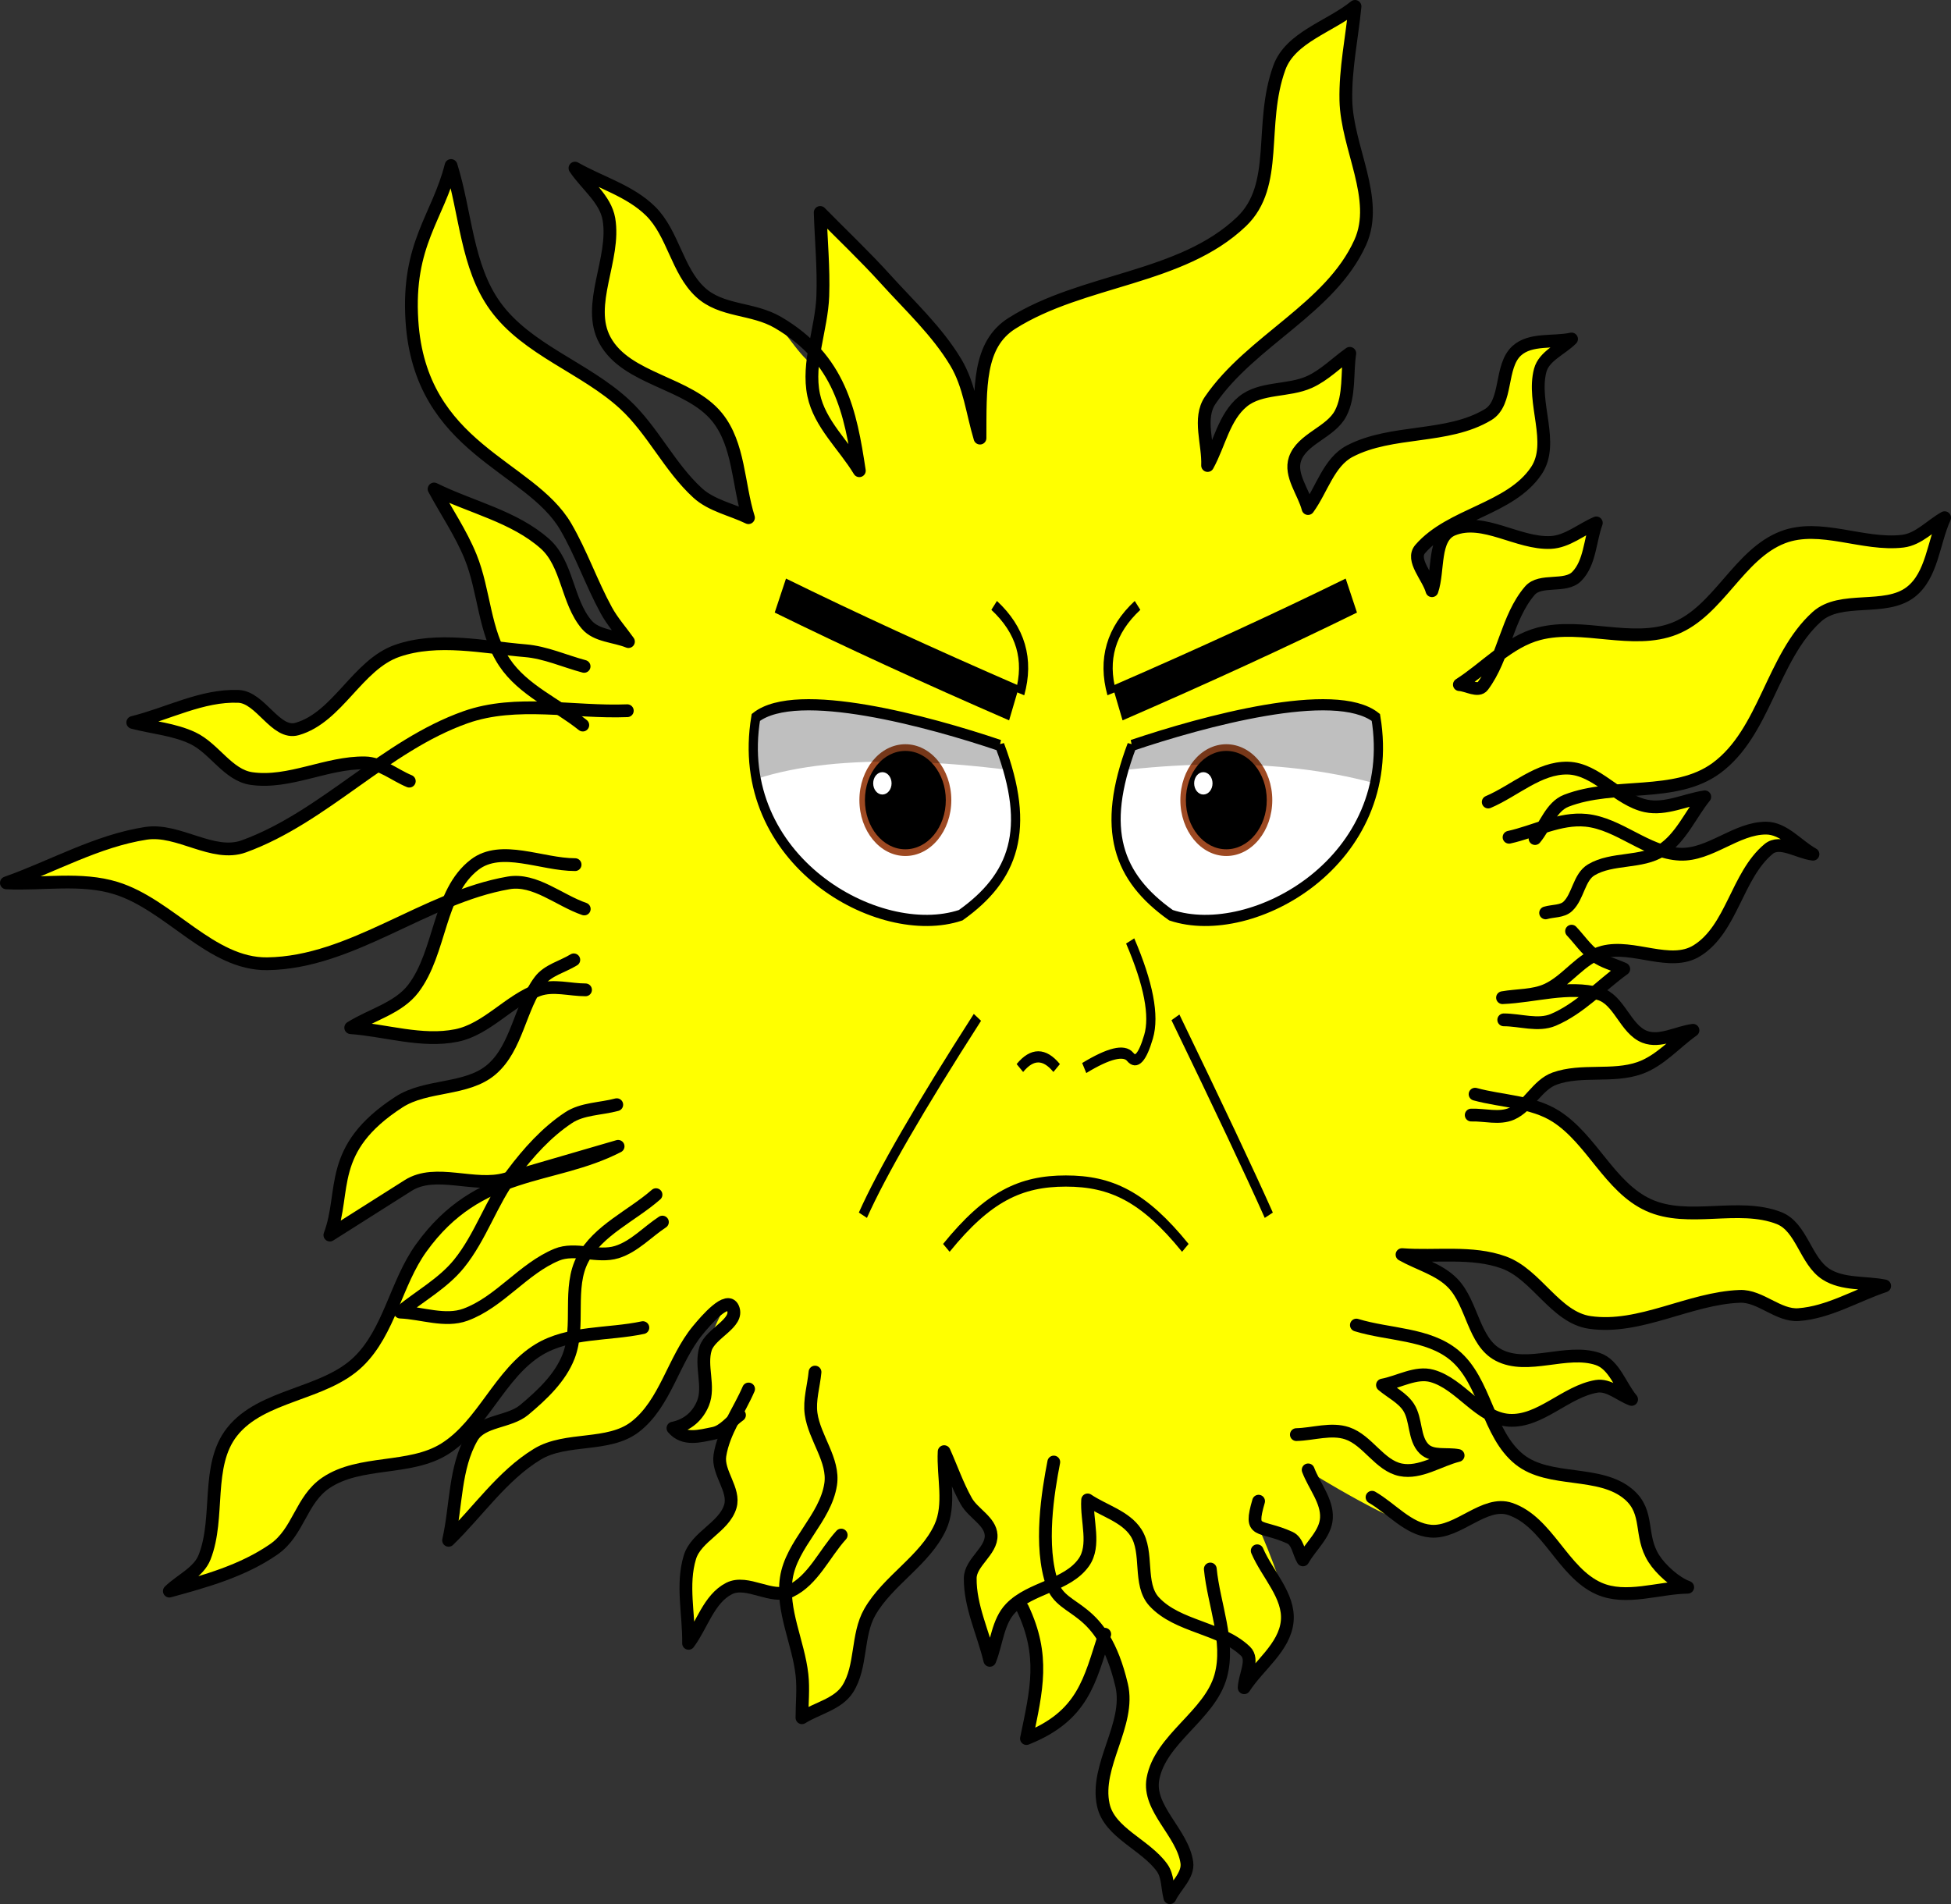
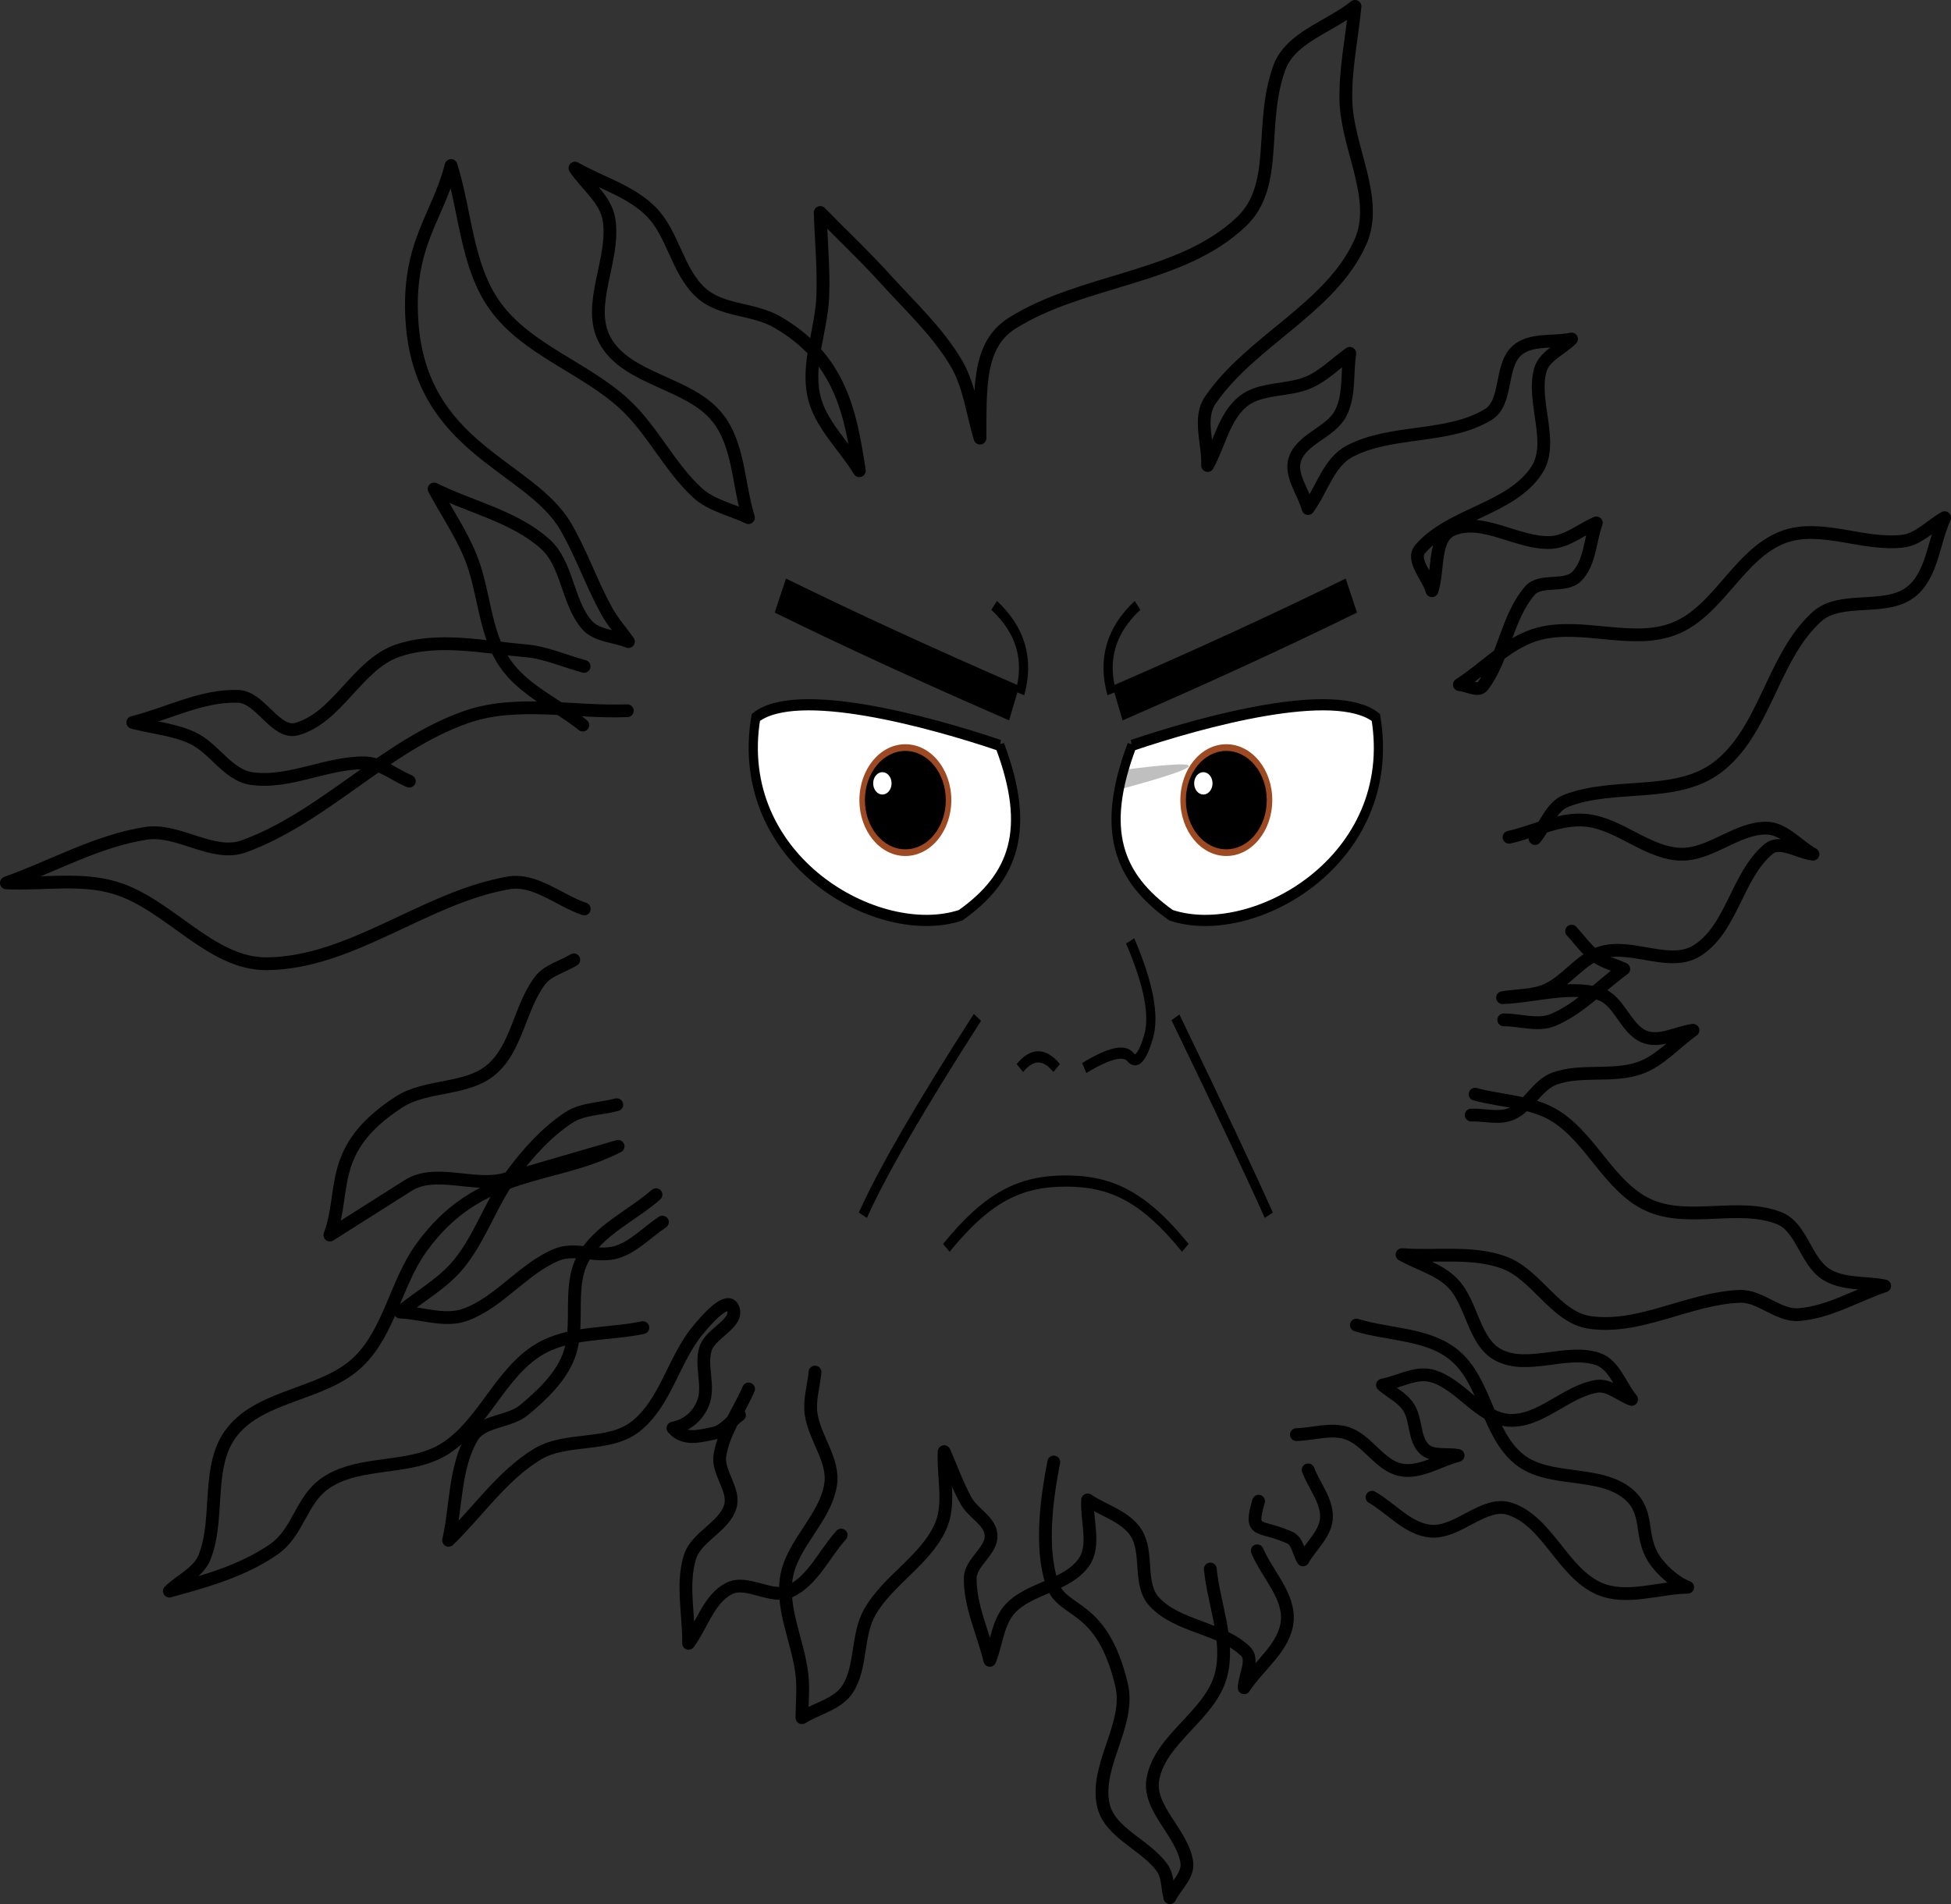
<svg xmlns="http://www.w3.org/2000/svg" xmlns:ns1="http://sodipodi.sourceforge.net/DTD/sodipodi-0.dtd" xmlns:ns2="http://www.inkscape.org/namespaces/inkscape" xmlns:xlink="http://www.w3.org/1999/xlink" id="svg2" viewBox="0 0 1068.331 1042.725" version="1.1" ns1:docname="angry_sun.svg" ns2:version="1.1.2 (b8e25be833, 2022-02-05)" width="1068.331" height="1042.725">
  <rect x="0" y="0" width="1068.331" height="1042.725" fill="#333333" stroke="none" />
  <defs id="defs37">
    <clipPath id="id-angry-clip-right-eye">
      <use xlink:href="#id-angry-right-eye-outline" id="use346" x="0" y="0" width="100%" height="100%" />
    </clipPath>
    <clipPath id="id-angry-clip-left-eye">
      <use xlink:href="#id-angry-left-eye-outline" id="use349" x="0" y="0" width="100%" height="100%" />
    </clipPath>
    <clipPath id="clipPath980">
      <use xlink:href="#id-angry-right-eye-outline" id="use978" x="0" y="0" width="100%" height="100%" />
    </clipPath>
    <clipPath id="clipPath984">
      <use xlink:href="#id-angry-left-eye-outline" id="use982" x="0" y="0" width="100%" height="100%" />
    </clipPath>
  </defs>
  <ns1:namedview id="namedview35" pagecolor="#ffffff" bordercolor="#666666" borderopacity="1.0" ns2:pageshadow="2" ns2:pageopacity="0.0" ns2:pagecheckerboard="0" showgrid="false" ns2:zoom="0.68955599" ns2:cx="534.40185" ns2:cy="522.07508" ns2:window-width="1920" ns2:window-height="1017" ns2:window-x="-8" ns2:window-y="-8" ns2:window-maximized="1" ns2:current-layer="svg2" ns2:showpageshadow="false" showborder="false" fit-margin-top="0" fit-margin-left="0" fit-margin-right="0" fit-margin-bottom="0" />
-   <path id="path3951" fill="#ffff00" d="m 742.025,3.514 c -13.81,11.19 -35.347,16.853 -41.406,33.562 -11.35,31.306 0.193,64.288 -20.719,84.281 -33.13,31.675 -86.965,31.243 -125.72,55.719 -18.529,11.702 -17.364,35.067 -17.5,62.844 -4.167,-13.81 -5.757,-28.936 -13.219,-41.406 -10.237,-17.109 -25.19,-30.931 -38.562,-45.719 -11.406,-12.612 -23.814,-24.295 -35.719,-36.438 0.476,15.238 1.982,30.483 1.437,45.719 -0.447,12.537 -4.424,25.158 -5.625,37.625 -9.176,-6.359 -16.148,-21.882 -26.005,-27.499 -11.556,-6.585 -25.94,-3.336 -35.526,-12.282 -12.658,-11.814 -14.85,-32.103 -27.156,-44.281 -11.294,-11.176 -27.597,-15.705 -41.406,-23.562 6.191,9.286 16.647,16.849 18.562,27.844 3.803,21.826 -12.774,46.993 -2.156,66.438 11.9,21.794 45.822,22.849 61.437,42.156 12.076,14.931 11.442,36.667 17.156,55 -9.286,-4.524 -20.258,-6.618 -27.875,-13.594 -15.468,-14.165 -24.584,-34.34 -40,-48.562 -21.735,-20.052 -53.333,-29.641 -70.719,-53.562 -15.849,-21.807 -16.186,-51.442 -24.281,-77.156 -7.143,28.333 -24.096,42.95 -21.406,85 4.512,70.521 64.544,78.889 84.281,112.88 8.503,14.642 14.017,30.855 22.125,45.719 3.353,6.148 8.109,11.411 12.156,17.125 -7.62,-3.095 -17.537,-3.026 -22.875,-9.281 -10.784,-12.637 -10.428,-33.245 -22.844,-44.281 -16.872,-14.997 -40.481,-20 -60.719,-30 6.667,12.381 14.71,24.096 20,37.125 6.451,15.888 7.25,34.292 14.156,49.781 -18.371,-2.131 -37.038,-4.213 -54.156,1.656 -21.985,7.538 -32.659,36.466 -55,42.875 -11.781,3.38 -19.878,-17.389 -32.125,-17.875 -19.849,-0.788 -38.589,9.519 -57.875,14.281 10.953,2.857 22.642,3.758 32.875,8.594 11.764,5.559 19.247,20.271 32.125,22.125 20.698,2.979 41.249,-8.908 62.156,-8.562 2.377,0.039 4.652,0.555 6.875,1.344 -23.704,16.353 -46.515,34.64 -73.312,44.375 -16.932,6.151 -35.757,-9.896 -53.562,-7.156 -26.721,4.111 -50.961,18.109 -76.438,27.156 20,0.952 40.875,-3.085 60,2.844 29.494,9.143 51.967,41.848 82.844,41.438 35.083,-0.466 66.439,-20.986 99.406,-34.406 -6.586,15.653 -9.209,34.551 -19.406,47.969 -8.155,10.73 -22.853,14.295 -34.281,21.438 19.286,1.429 38.917,8.099 57.875,4.281 15.67,-3.156 27.142,-17.161 41.719,-23.688 -7.663,14.135 -10.355,31.846 -22.437,42.25 -13.581,11.695 -35.678,8.13 -50.719,17.875 -39.817,25.797 -28.726,48.753 -37.844,72.844 l 42.844,-27.125 c 15.12,-9.576 36.377,1.402 53.562,-3.594 l 58.438,-16.969 c 0.074,0.161 0.176,0.308 0.25,0.469 -35.232,16.867 -74.04,11.105 -105.09,54.375 -13.794,19.221 -17.352,45.632 -34.312,62.125 -18.95,18.428 -52.938,17.819 -69.281,38.594 -14.466,18.39 -6.434,46.79 -15,68.562 -3.268,8.305 -12.852,12.372 -19.281,18.562 20,-5.476 40.102,-11.048 57.156,-22.844 13.702,-9.476 14.768,-27.097 28.562,-36.437 18.658,-12.635 45.898,-6.609 65,-18.563 21.13,-13.222 30.175,-41.272 51.438,-54.281 5.802,-3.55 12.196,-5.59 18.875,-6.938 -0.442,3.607 -1.167,7.143 -2.469,10.5 -4.587,11.823 -14.56,21.136 -24.281,29.281 -8.245,6.908 -23.166,5.695 -28.562,15 -9.679,16.687 -8.558,37.629 -12.844,56.437 16.191,-15.713 29.287,-35.429 48.563,-47.156 15.842,-9.638 38.886,-3.665 53.562,-15 16.621,-12.837 20.936,-36.627 34.281,-52.844 1.21,-1.469 2.382,-2.97 3.594,-4.437 3.212,-3.893 6.434,-7.772 9.656,-11.656 0.701,0.665 1.417,1.312 2.125,1.969 -4.257,8.569 -8.634,17.03 -11.219,27.031 -2.482,9.602 -0.263,20.765 -1.281,27.094 -1.223,7.602 -8.057,11.853 -16.438,13.563 6.016,7.028 14.854,4.276 22.156,2.844 2.773,-0.544 5.106,-2.126 7.313,-4 -1.997,7.941 -3.381,13.777 -3.75,16.156 -1.457,9.366 8.4,18.752 5.719,27.844 -3.355,11.378 -18.698,16.528 -22.156,27.875 -4.581,15.033 -0.481,31.411 -0.719,47.125 7.381,-10 11.097,-24.328 22.156,-30 9.149,-4.692 21.253,4.501 31,2.312 0.427,14.936 7.312,29.792 9,44.844 0.876,7.808 -3e-4,15.706 0,23.562 8.333,-5.238 19.683,-7.436 25,-15.719 7.897,-12.302 4.861,-29.438 12.125,-42.125 9.997,-17.46 30.134,-28.182 38.594,-46.438 5.814,-12.546 1.411,-27.628 2.125,-41.438 4.048,9.048 7.297,18.517 12.156,27.156 3.759,6.682 13.173,10.905 13.562,18.562 0.444,8.721 -11.347,14.862 -11.437,23.594 -0.161,15.418 7.147,30 10.719,45 3.809,-9.524 4.334,-21.194 11.438,-28.594 1.706,-1.777 3.643,-3.28 5.719,-4.625 8.848,24.299 7.878,51.806 2.844,76.063 28.378,-11.347 33.799,-28.339 40.781,-50.563 0.11,-0.351 0.54,-2.418 1.125,-5.094 3.835,6.1 7.419,14.423 10.25,26.375 5.106,21.56 -14.79,44.086 -10,65.719 3.387,15.295 22.985,21.558 32.125,34.281 3.301,4.596 2.884,10.961 4.312,16.438 3.095,-6.429 10.29,-12.249 9.281,-19.312 -2.326,-16.282 -21.536,-29.505 -18.594,-45.688 4.028,-22.155 31.22,-34.716 37.156,-56.438 1.942,-7.106 1.894,-14.4 0.969,-21.75 4.63,2.149 8.955,4.707 12.594,8.188 4.821,4.611 -0.481,13.333 -0.719,20 7.857,-12.143 22.222,-22.039 23.594,-36.438 1.325,-13.912 -16.125,-52.25 -16.125,-52.25 0,0 7.558,1.984 17.531,6.531 4.273,1.948 4.775,8.109 7.156,12.156 4.286,-7.619 12.338,-14.148 12.844,-22.875 0.545,-9.403 -9.031,-25.25 -9.031,-25.25 0,0 47.395,29.684 66.188,32.406 14.922,2.162 29.292,-17.024 43.562,-12.156 20.586,7.021 28.694,34.783 48.594,43.562 14.815,6.536 32.372,-0.449 48.563,-0.688 -6.667,-2.381 -14.773,-9.739 -18.563,-15.719 -8.071,-12.735 -2.226,-25.095 -13.594,-35 -15.839,-13.8 -43.584,-6.173 -60,-19.281 -7.757,-6.194 -12.251,-15.298 -16.344,-24.75 3.321,1.815 6.797,3.07 10.625,3.312 17.077,1.084 31.006,-15.691 47.875,-18.562 6.758,-1.15 12.853,4.744 19.281,7.125 -6.191,-7.381 -9.424,-19.079 -18.562,-22.125 -17.18,-5.727 -38.231,6.23 -54.281,-2.156 -13.757,-7.189 -14.244,-28.09 -25,-39.281 -7.387,-7.687 -18.589,-10.481 -27.875,-15.719 18.572,1.429 38.2,-2.045 55.719,4.281 18.016,6.506 28.196,30.152 47.156,32.875 27.51,3.952 54.353,-13.271 82.125,-14.312 11.213,-0.42 20.964,10.807 32.156,10 16.521,-1.191 31.411,-10.449 47.125,-15.688 -10.714,-2.143 -22.93,-0.535 -32.125,-6.438 -11.236,-7.213 -13.278,-25.87 -25.719,-30.719 -22.295,-8.689 -49.667,2.774 -71.438,-7.156 -21.296,-9.714 -30.995,-35.957 -50.719,-48.562 -5.186,-3.314 -10.972,-5.268 -17,-6.688 5.213,-5.091 9.552,-11.628 16.281,-14.031 14.684,-5.245 31.716,-0.58 46.437,-5.719 11.289,-3.941 19.519,-13.783 29.281,-20.688 -8.809,1.19 -18.121,6.785 -26.406,3.562 -10.674,-4.151 -13.957,-20.523 -25,-23.562 -0.832,-0.229 -1.662,-0.414 -2.5,-0.594 5.312,-4.409 10.521,-8.998 16.063,-13 -5.238,-2.381 -11.06,-3.748 -15.719,-7.125 -0.155,-0.112 -0.316,-0.228 -0.469,-0.344 1.517,-0.754 3.083,-1.378 4.75,-1.812 16.59,-4.328 36.88,8.337 51.438,-0.719 19.295,-12.003 21.808,-41.19 39.281,-55.719 6.268,-5.211 16.186,1.923 24.281,2.875 -8.571,-4.762 -15.913,-14.281 -25.719,-14.281 -16.42,0 -30.721,14.994 -47.125,14.281 -3.537,-0.154 -6.966,-0.884 -10.312,-1.969 0.103,-0.064 0.21,-0.122 0.312,-0.188 10.537,-6.782 15.705,-19.519 23.562,-29.281 -10.714,1.667 -21.544,7.224 -32.156,5 -6.013,-1.26 -11.402,-4.587 -16.688,-8.219 19.645,-1.711 39.957,-1.246 55.281,-12.5 26.719,-19.622 30.434,-60.586 55,-82.844 13.139,-11.904 37.396,-2.697 51.406,-13.562 11.787,-9.141 12.403,-27.147 18.594,-40.719 -7.619,4.286 -14.197,11.794 -22.875,12.844 -21.758,2.632 -45.251,-9.961 -65.719,-2.125 -24.143,9.243 -35.243,40.488 -59.281,50 -23.042,9.118 -50.302,-3.405 -74.281,2.844 -7.116,1.855 -15.906,4.938 -15.906,4.938 0,0 3.646,-20.029 10.906,-28.5 5.833,-6.805 19.443,-1.476 25.719,-7.875 7.279,-7.421 7.147,-19.519 10.719,-29.281 -8.333,3.571 -15.943,10.307 -25,10.719 -17.997,0.818 -36.874,-13.942 -53.563,-7.156 -10.951,4.452 -7.628,22.403 -11.437,33.594 -2.143,-7.619 -11.631,-16.903 -6.438,-22.875 16.77,-19.285 49.315,-21.628 63.563,-42.844 10.228,-15.232 -2.582,-37.275 2.156,-55 2.087,-7.807 11.442,-11.442 17.156,-17.156 -10,2.143 -22.422,-0.43 -30,6.438 -9.476,8.588 -4.76,28.408 -15.719,35 -22.368,13.456 -52.576,7.925 -75.719,20 -11.485,5.992 -15.256,20.961 -22.875,31.438 -2.381,-9.048 -10.156,-18.305 -7.125,-27.156 3.818,-11.149 19.575,-14.538 25,-25 5.1,-9.835 3.333,-21.891 5,-32.844 -7.381,5.238 -13.906,11.996 -22.156,15.719 -11.537,5.206 -26.621,2.659 -36.406,10.688 -10.298,8.45 -12.884,23.333 -19.312,35 0.476,-11.905 -5.29,-25.855 1.437,-35.688 22.444,-32.802 65.781,-50.222 82.156,-86.438 10.747,-23.767 -7.299,-51.797 -7.875,-77.875 -0.381,-17.219 3.333,-34.263 5,-51.406 z" style="display:inline" ns1:insensitive="true" />
-   <path id="path3955" stroke-linejoin="round" d="m 814.925,439.214 c 14.524,-6.191 27.788,-18.963 43.571,-18.571 15.862,0.393 27.328,17.46 42.857,20.714 10.613,2.224 21.429,-3.333 32.143,-5 -7.857,9.762 -13.034,22.503 -23.571,29.286 -11.22,7.222 -27.115,3.872 -38.572,10.714 -6.804,4.064 -7.091,14.563 -12.857,20 -3.07,2.894 -8.095,2.381 -12.143,3.571" stroke="#000000" stroke-linecap="round" stroke-width="7" fill="none" style="display:inline" ns1:insensitive="true" />
  <path id="path3957" stroke-linejoin="round" d="m 826.325,458.504 c 14.048,-3.095 27.829,-10.706 42.143,-9.286 18.137,1.8 33.22,17.78 51.429,18.571 16.404,0.713 30.723,-14.286 47.143,-14.286 9.805,0 17.143,9.524 25.714,14.286 -8.095,-0.952 -18.018,-8.068 -24.286,-2.857 -17.473,14.528 -19.99,43.712 -39.286,55.714 -14.558,9.056 -34.839,-3.613 -51.429,0.714 -11.949,3.117 -19.472,15.604 -30.714,20.714 -7.484,3.402 -16.19,2.857 -24.286,4.286 17.619,-0.714 35.856,-6.822 52.857,-2.143 11.043,3.039 14.325,19.42 25,23.571 8.285,3.222 17.619,-2.381 26.428,-3.571 -9.762,6.905 -17.997,16.774 -29.286,20.714 -14.722,5.139 -31.744,0.47 -46.429,5.714 -9.56,3.414 -14.271,15.217 -23.571,19.286 -6.766,2.96 -14.762,0.476 -22.143,0.714" stroke="#000000" stroke-linecap="round" stroke-width="7" fill="none" style="display:inline" ns1:insensitive="true" />
  <path id="path3959" stroke-linejoin="round" d="m 823.425,558.504 c 9.048,0 18.813,3.531 27.143,0 14.602,-6.19 25.714,-18.571 38.571,-27.857 -5.238,-2.381 -11.056,-3.765 -15.714,-7.143 -5.045,-3.658 -8.571,-9.048 -12.857,-13.571" stroke="#000000" stroke-linecap="round" stroke-width="7" fill="none" style="display:inline" ns1:insensitive="true" />
  <path id="path3961" stroke-linejoin="round" d="m 807.725,599.214 c 14.762,4.048 31.388,3.9 44.286,12.143 19.723,12.605 29.418,38.857 50.714,48.571 21.77,9.93 49.134,-1.546 71.429,7.143 12.441,4.848 14.478,23.501 25.714,30.714 9.195,5.903 21.428,4.286 32.143,6.429 -15.714,5.238 -30.621,14.524 -47.143,15.714 -11.192,0.807 -20.93,-10.42 -32.143,-10 -27.772,1.042 -54.633,18.237 -82.143,14.286 -18.96,-2.724 -29.127,-26.352 -47.143,-32.857 -17.519,-6.326 -37.143,-2.857 -55.714,-4.286 9.286,5.238 20.47,8.027 27.857,15.714 10.756,11.192 11.243,32.097 25,39.286 16.05,8.387 37.106,-3.584 54.286,2.143 9.139,3.046 12.381,14.762 18.571,22.143 -6.429,-2.381 -12.528,-8.293 -19.286,-7.143 -16.869,2.871 -30.78,19.656 -47.857,18.571 -16.181,-1.027 -26.523,-19.938 -42.143,-24.286 -8.863,-2.467 -18.095,3.333 -27.143,5 4.762,4.048 10.868,6.91 14.286,12.143 4.449,6.813 2.741,17.18 8.572,22.857 4.517,4.398 12.381,2.381 18.571,3.571 -10.476,2.619 -20.84,9.975 -31.429,7.857 -11.592,-2.318 -18.085,-16.22 -29.286,-20 -8.801,-2.97 -18.571,0.476 -27.857,0.714" stroke="#000000" stroke-linecap="round" stroke-width="7" fill="none" style="display:inline" ns1:insensitive="true" />
  <path id="path3963" stroke-linejoin="round" d="m 742.725,725.654 c 17.857,5.476 39.157,4.551 53.571,16.428 17.335,14.284 18.162,43.127 35.714,57.143 16.416,13.108 44.161,5.485 60,19.286 11.368,9.905 5.5,22.265 13.572,35 3.79,5.979 11.905,13.333 18.571,15.714 -16.19,0.238 -33.757,7.25 -48.571,0.714 -19.9,-8.779 -27.986,-36.55 -48.572,-43.572 -14.27,-4.867 -28.548,13.418 -43.571,12.143 -12.33,-1.047 -21.429,-12.381 -32.143,-18.571" stroke="#000000" stroke-linecap="round" stroke-width="7" fill="none" style="display:inline" ns1:insensitive="true" />
  <path id="path3965" stroke-linejoin="round" d="m 716.325,804.954 c 3.333,8.809 10.545,17.025 10,26.428 -0.506,8.727 -8.571,15.238 -12.857,22.857 -2.381,-4.048 -2.87,-10.195 -7.143,-12.143 -16.727,-7.625 -22.569,-1.491 -17.143,-20" stroke="#000000" stroke-linecap="round" stroke-width="7" fill="none" style="display:inline" ns1:insensitive="true" />
  <path id="path3967" stroke-linejoin="round" d="m 688.425,849.254 c 5.476,12.857 17.754,24.66 16.429,38.571 -1.371,14.398 -15.714,24.286 -23.572,36.429 0.238,-6.667 5.535,-15.389 0.714,-20 -13.704,-13.108 -37.137,-13.208 -50,-27.143 -8.853,-9.591 -2.857,-26.933 -10,-37.857 -5.818,-8.899 -17.619,-11.905 -26.428,-17.857 -0.714,11.429 4.492,24.953 -2.143,34.286 -9.11,12.815 -29.111,13.657 -40,25 -7.104,7.4 -7.619,19.048 -11.429,28.571 -3.571,-15 -10.875,-29.582 -10.714,-45 0.091,-8.731 11.872,-14.851 11.429,-23.571 -0.389,-7.657 -9.812,-11.889 -13.571,-18.572 -4.859,-8.639 -8.095,-18.095 -12.143,-27.143 -0.714,13.81 3.671,28.882 -2.143,41.428 -8.46,18.255 -28.574,28.968 -38.572,46.429 -7.264,12.687 -4.245,29.841 -12.143,42.143 -5.317,8.283 -16.667,10.476 -25,15.714 0,-7.857 0.876,-15.763 0,-23.572 -1.989,-17.738 -11.231,-35.207 -8.571,-52.857 2.825,-18.746 21.459,-32.682 24.286,-51.429 1.99,-13.195 -8.87,-25.356 -10.714,-38.571 -1.058,-7.579 1.429,-15.238 2.143,-22.857" stroke="#000000" stroke-linecap="round" stroke-width="7" fill="none" style="display:inline" ns1:insensitive="true" />
  <path id="path3969" stroke-linejoin="round" d="m 577.025,800.654 c -3.095,15.952 -8.175,46.041 -0.714,67.143 5.761,16.294 27.138,9.742 37.857,55 5.106,21.56 -14.79,44.081 -10,65.714 3.387,15.295 23.004,21.562 32.143,34.286 3.302,4.596 2.857,10.952 4.286,16.429 3.095,-6.429 10.295,-12.222 9.286,-19.286 -2.326,-16.282 -21.514,-29.532 -18.572,-45.714 4.028,-22.155 31.206,-34.707 37.143,-56.429 5.171,-18.923 -3.809,-39.048 -5.714,-58.571" stroke="#000000" stroke-linecap="round" stroke-width="7" fill="none" style="display:inline" ns1:insensitive="true" />
-   <path id="path3971" stroke-linejoin="round" d="m 559.925,880.654 c 12.334,26.117 7.737,44.474 2.143,71.428 31.122,-12.444 34.613,-31.662 42.857,-57.143" stroke="#000000" stroke-linecap="round" stroke-width="7" fill="none" style="display:inline" ns1:insensitive="true" />
  <path id="path3973" stroke-linejoin="round" d="m 460.625,840.654 c -9.286,10.238 -15.381,24.766 -27.857,30.714 -10.11,4.82 -23.605,-6.54 -33.571,-1.429 -11.06,5.671 -14.762,20 -22.143,30 0.238,-15.714 -3.867,-32.11 0.714,-47.143 3.458,-11.347 18.788,-16.48 22.143,-27.857 2.681,-9.092 -7.171,-18.491 -5.714,-27.857 2.033,-13.067 10.476,-24.286 15.714,-36.428" stroke="#000000" stroke-linecap="round" stroke-width="7" fill="none" style="display:inline" ns1:insensitive="true" />
  <path id="path3975" stroke-linejoin="round" d="m 404.925,774.954 c -4.762,3.333 -8.582,8.882 -14.286,10 -7.303,1.432 -16.127,4.172 -22.143,-2.857 8.381,-1.709 13.735,-6.999 16.429,-13.571 3.796,-9.264 -1.58,-20.451 1.429,-30 2.679,-8.503 18.512,-13.949 15,-22.143 -2.993,-6.982 -14.454,6.281 -19.286,12.143 -13.357,16.206 -17.665,40.02 -34.286,52.857 -14.676,11.335 -37.729,5.362 -53.571,15 -19.276,11.727 -32.381,31.429 -48.571,47.143 4.286,-18.81 3.178,-39.741 12.857,-56.429 5.397,-9.305 20.326,-8.092 28.571,-15 9.721,-8.145 19.699,-17.462 24.286,-29.286 6.527,-16.826 -0.722,-37.693 7.857,-53.571 8.422,-15.587 26.667,-23.333 40,-35" stroke="#000000" stroke-linecap="round" stroke-width="7" fill="none" style="display:inline" ns1:insensitive="true" />
  <path id="path3977" stroke-linejoin="round" d="m 352.025,727.054 c -19.048,4.048 -40.532,1.98 -57.143,12.143 -21.262,13.009 -30.298,41.063 -51.429,54.286 -19.102,11.953 -46.342,5.937 -65,18.571 -13.795,9.341 -14.87,26.952 -28.571,36.429 -17.054,11.796 -37.143,17.381 -57.143,22.857 6.429,-6.191 16.018,-10.266 19.286,-18.571 8.566,-21.773 0.534,-50.182 15,-68.571 16.343,-20.775 50.335,-20.144 69.286,-38.571 16.961,-16.493 20.492,-42.923 34.286,-62.143 31.865,-44.4 71.905,-37.143 107.86,-55.714 l -61.4,17.88 c -17.185,4.996 -38.452,-6.004 -53.571,3.571 l -42.857,27.143 c 9.118,-24.091 -1.96,-47.06 37.857,-72.857 15.041,-9.745 37.134,-6.163 50.714,-17.857 13.967,-12.027 15.369,-33.826 26.429,-48.571 4.361,-5.815 12.381,-7.619 18.571,-11.429" stroke="#000000" stroke-linecap="round" stroke-width="7" fill="none" style="display:inline" ns1:insensitive="true" />
  <path id="path3979" stroke-linejoin="round" d="m 362.725,669.254 c -8.333,5.476 -15.472,13.488 -25,16.429 -10.475,3.233 -22.727,-2.763 -32.857,1.429 -18.428,7.625 -31.276,25.992 -50,32.857 -11.186,4.102 -23.81,-0.952 -35.714,-1.429 10.714,-8.809 23.404,-15.657 32.143,-26.429 12.04,-14.84 17.82,-33.998 29.286,-49.286 8.687,-11.583 18.644,-22.718 30.714,-30.714 7.608,-5.04 17.619,-4.762 26.429,-7.143" stroke="#000000" stroke-linecap="round" stroke-width="7" fill="none" style="display:inline" ns1:insensitive="true" />
-   <path id="path3981" stroke-linejoin="round" d="m 320.625,542.074 c -8.571,0 -17.633,-2.857 -25.714,0 -16.178,5.72 -28.178,21.612 -45,25 -18.958,3.818 -38.572,-2.857 -57.857,-4.286 11.429,-7.143 26.131,-10.699 34.286,-21.429 15.27,-20.092 13.539,-52.51 33.572,-67.857 14.553,-11.15 36.667,0 55,0" stroke="#000000" stroke-linecap="round" stroke-width="7" fill="none" style="display:inline" ns1:insensitive="true" />
  <path id="path3983" stroke-linejoin="round" d="m 319.925,497.784 c -13.81,-4.762 -27.034,-16.774 -41.429,-14.286 -45.777,7.912 -85.692,43.668 -132.14,44.286 -30.876,0.41 -53.363,-32.285 -82.857,-41.429 -19.125,-5.929 -40,-1.905 -60,-2.857 25.476,-9.048 49.708,-23.032 76.429,-27.143 17.806,-2.739 36.639,13.294 53.571,7.143 44.025,-15.993 77.27,-55.094 121.43,-70.714 27.856,-9.854 59.048,-2.381 88.571,-3.571" stroke="#000000" stroke-linecap="round" stroke-width="7" fill="none" style="display:inline" ns1:insensitive="true" />
  <path id="path3985" stroke-linejoin="round" d="m 224.125,427.784 c -8.095,-3.333 -15.532,-9.855 -24.286,-10 -20.908,-0.346 -41.446,11.551 -62.143,8.571 -12.878,-1.854 -20.379,-16.584 -32.143,-22.143 -10.234,-4.836 -21.905,-5.714 -32.857,-8.571 19.286,-4.762 38.008,-15.073 57.857,-14.286 12.247,0.486 20.361,21.237 32.143,17.857 22.341,-6.409 33.014,-35.319 55,-42.857 22.072,-7.568 46.748,-1.951 70,0 11.05,0.927 21.429,5.714 32.143,8.571" stroke="#000000" stroke-linecap="round" stroke-width="7" fill="none" style="display:inline" ns1:insensitive="true" />
  <path id="path3987" stroke-linejoin="round" d="m 319.125,397.074 c -14.286,-11.429 -32.709,-19.064 -42.857,-34.286 -11.235,-16.853 -10.952,-39.09 -18.571,-57.857 -5.29,-13.029 -13.333,-24.762 -20,-37.143 20.238,10 43.842,15.003 60.714,30 12.416,11.037 12.074,31.649 22.857,44.286 5.338,6.256 15.238,6.191 22.857,9.286 -4.048,-5.714 -8.79,-10.995 -12.143,-17.143 -8.108,-14.864 -13.64,-31.073 -22.143,-45.714 -19.737,-33.986 -79.774,-42.336 -84.286,-112.86 -2.69,-42.05 14.286,-56.667 21.428,-85 8.095,25.714 8.437,55.335 24.286,77.143 17.386,23.921 48.98,33.519 70.714,53.571 15.416,14.222 24.532,34.406 40,48.571 7.617,6.976 18.572,9.048 27.857,13.571 -5.714,-18.333 -5.067,-40.069 -17.143,-55 -15.616,-19.307 -49.528,-20.349 -61.429,-42.143 -10.618,-19.444 5.946,-44.603 2.143,-66.429 -1.916,-10.994 -12.381,-18.571 -18.571,-27.857 13.81,7.857 30.135,12.396 41.428,23.571 12.307,12.179 14.485,32.472 27.143,44.286 11.679,10.9 28.599,8.488 42.583,16.663 34.032,19.895 39.719,49.113 44.56,81.195 -8.333,-13.81 -21.701,-25.64 -25,-41.429 -3.717,-17.788 4.351,-36.125 5,-54.286 0.544,-15.236 -0.952,-30.476 -1.429,-45.714 11.905,12.143 24.308,23.816 35.714,36.429 13.373,14.787 28.334,28.606 38.571,45.714 7.461,12.47 9.048,27.619 13.214,41.429 0.136,-27.776 -1.029,-51.155 17.5,-62.857 38.754,-24.476 92.584,-24.039 125.71,-55.714 20.911,-19.993 9.363,-52.98 20.714,-84.286 6.059,-16.71 27.619,-22.381 41.428,-33.571 -1.667,17.143 -5.38,34.209 -5,51.429 0.576,26.078 18.604,54.09 7.857,77.857 -16.376,36.215 -59.699,53.626 -82.143,86.429 -6.728,9.833 -0.952,23.81 -1.429,35.714 6.429,-11.667 8.988,-26.551 19.286,-35 9.785,-8.029 24.891,-5.508 36.428,-10.714 8.25,-3.723 14.762,-10.476 22.143,-15.714 -1.667,10.952 0.1,23.022 -5,32.857 -5.425,10.462 -21.182,13.851 -25,25 -3.031,8.851 4.762,18.095 7.143,27.143 7.619,-10.476 11.373,-25.437 22.857,-31.429 23.143,-12.075 53.346,-6.544 75.714,-20 10.959,-6.592 6.238,-26.412 15.714,-35 7.578,-6.868 20,-4.286 30,-6.429 -5.714,5.714 -15.056,9.336 -17.143,17.143 -4.738,17.725 8.086,39.768 -2.143,55 -14.247,21.216 -46.802,23.572 -63.571,42.857 -5.193,5.972 4.286,15.238 6.429,22.857 3.809,-11.19 0.478,-29.119 11.429,-33.571 16.688,-6.785 35.575,7.961 53.571,7.143 9.057,-0.412 16.667,-7.143 25,-10.714 -3.571,9.762 -3.436,21.865 -10.714,29.286 -6.276,6.399 -19.882,1.052 -25.714,7.857 -12.612,14.714 -14.087,36.639 -25.714,52.143 -2.575,3.434 -8.571,-0.476 -12.857,-0.714 14.524,-9.286 26.89,-23.51 43.571,-27.857 23.979,-6.249 51.244,6.261 74.286,-2.857 24.038,-9.512 35.143,-40.757 59.286,-50 20.468,-7.836 43.956,4.775 65.714,2.143 8.678,-1.05 15.238,-8.571 22.857,-12.857 -6.191,13.571 -6.784,31.573 -18.572,40.714 -14.01,10.865 -38.29,1.667 -51.428,13.571 -24.566,22.258 -28.281,63.235 -55,82.857 -22.585,16.586 -56.024,7.71 -82.143,17.857 -8.354,3.246 -11.428,13.81 -17.143,20.714" stroke="#000000" stroke-linecap="round" stroke-width="7" fill="none" style="display:inline" ns1:insensitive="true" />
  <g transform="matrix(5.033,0,0,6.121,331.984,166.028)" id="g399" style="display:inline">
    <defs id="id-angry-defs">
      <clipPath id="clipPath1075">
        <use xlink:href="#id-angry-right-eye-outline" id="use1073" x="0" y="0" width="100%" height="100%" />
      </clipPath>
      <clipPath id="clipPath1079">
        <use xlink:href="#id-angry-left-eye-outline" id="use1077" x="0" y="0" width="100%" height="100%" />
      </clipPath>
    </defs>
    <g id="id-angry-eyes" transform="translate(68,44.12)" style="display:inline" ns1:insensitive="true">
      <g id="id-angry-right-eye">
        <path stroke-width="1" transform="rotate(-24.16)" d="m -8,-8.58 c -6.24,5.46 -6.24,10.14 -2.34,15.6 C -3.22,12.9 14.36,12.72 17.24,0 14.36,-4.44 -0.1,-7.38 -8,-8.58 Z" id="id-angry-right-eye-outline" fill="#ffffff" stroke="#000000" />
        <g clip-path="url(#id-angry-clip-right-eye)" id="id-angry-right-eyeball">
          <g id="id-angry-right-lens" transform="translate(-0.54,0.34)">
            <circle r="5" fill="#9d4922" id="id-angry-iris" cx="0" cy="0" />
            <circle r="4.4" id="id-angry-pupil" cx="0" cy="0" />
            <circle r="1" cx="-2.5" cy="-1.5" fill="#ffffff" id="id-angry-glare" />
          </g>
-           <path stroke-width="1" d="M -15,-20 H 20 V 0 Q 5.74,-4.42 -15,-2 Z" id="id-angry-right-lid-shadow" opacity="0.25" fill="#000000" />
+           <path stroke-width="1" d="M -15,-20 V 0 Q 5.74,-4.42 -15,-2 Z" id="id-angry-right-lid-shadow" opacity="0.25" fill="#000000" />
        </g>
      </g>
      <g id="id-angry-left-eye" transform="translate(-36)">
        <path stroke-width="1" transform="rotate(24.16)" d="m 8,-8.58 c 6.24,5.46 6.24,10.14 2.34,15.6 C 3.22,12.9 -14.36,12.72 -17.24,0 -14.36,-4.44 0.1,-7.38 8,-8.58 Z" id="id-angry-left-eye-outline" fill="#ffffff" stroke="#000000" />
        <g clip-path="url(#id-angry-clip-left-eye)" id="id-angry-left-eyeball">
          <use id="id-angry-left-lens" x="1.08" xlink:href="#id-angry-right-lens" y="0" width="100%" height="100%" />
-           <path stroke-width="1" d="M -15,-20 H 15 V -2 Q -9.5,-4.96 -20,0 Z" id="id-angry-left-lid-shadow" opacity="0.25" fill="#000000" />
        </g>
      </g>
    </g>
    <path stroke-width="1" transform="translate(53,68.43)" d="m -4,0 q -2,-2 -4,0 m 7,0 Q 3,-2 4,-1 5,0 6,-2.805 7,-5.61 4,-11.37" id="id-angry-nose" fill="none" stroke="#000000" style="display:inline" ns1:insensitive="true" />
    <path stroke-width="1" d="M 27.92,81.6 Q 31,75.92 40.38,63.896" id="id-angry-wrinkle-left-cheek" fill="none" stroke="#000000" style="display:inline" ns1:insensitive="true" />
    <path stroke-width="1" d="M 72.08,81.6 Q 69,75.92 61.924,63.896" id="id-angry-wrinkle-right-cheek" fill="none" stroke="#000000" style="display:inline" ns1:insensitive="true" />
    <path stroke-width="1" d="M 13,5.52 C 8.46,0.92 4.92,-0.46 0,-0.46 c -4.92,0 -8.46,1.38 -13,5.98 4.54,-4.6 8.08,-5.98 13,-5.98 4.92,0 8.46,1.38 13,5.98 z" transform="translate(50,79)" id="id-angry-lips" fill="none" stroke="#000000" style="display:inline" ns1:insensitive="true" />
    <g id="id-angry-right-eye-top" style="display:inline" ns1:insensitive="true">
      <path d="m 55.62,35.78 q 14.1,-5.04 25.44,-9.62" id="id-angry-right-eye-brow" stroke-width="3.28" stroke="#000000" fill="none" />
      <path stroke-width="1" d="M 57.8,27.04 Q 53.46,30.36 55,34.92" id="id-angry-wrinkle-right-brow" fill="none" stroke="#000000" />
    </g>
    <use id="id-angry-left-eye-brow" transform="matrix(-1,0,0,1,100,0)" xlink:href="#id-angry-right-eye-top" x="0" y="0" width="100%" height="100%" style="display:inline" ns1:insensitive="true" />
  </g>
</svg>